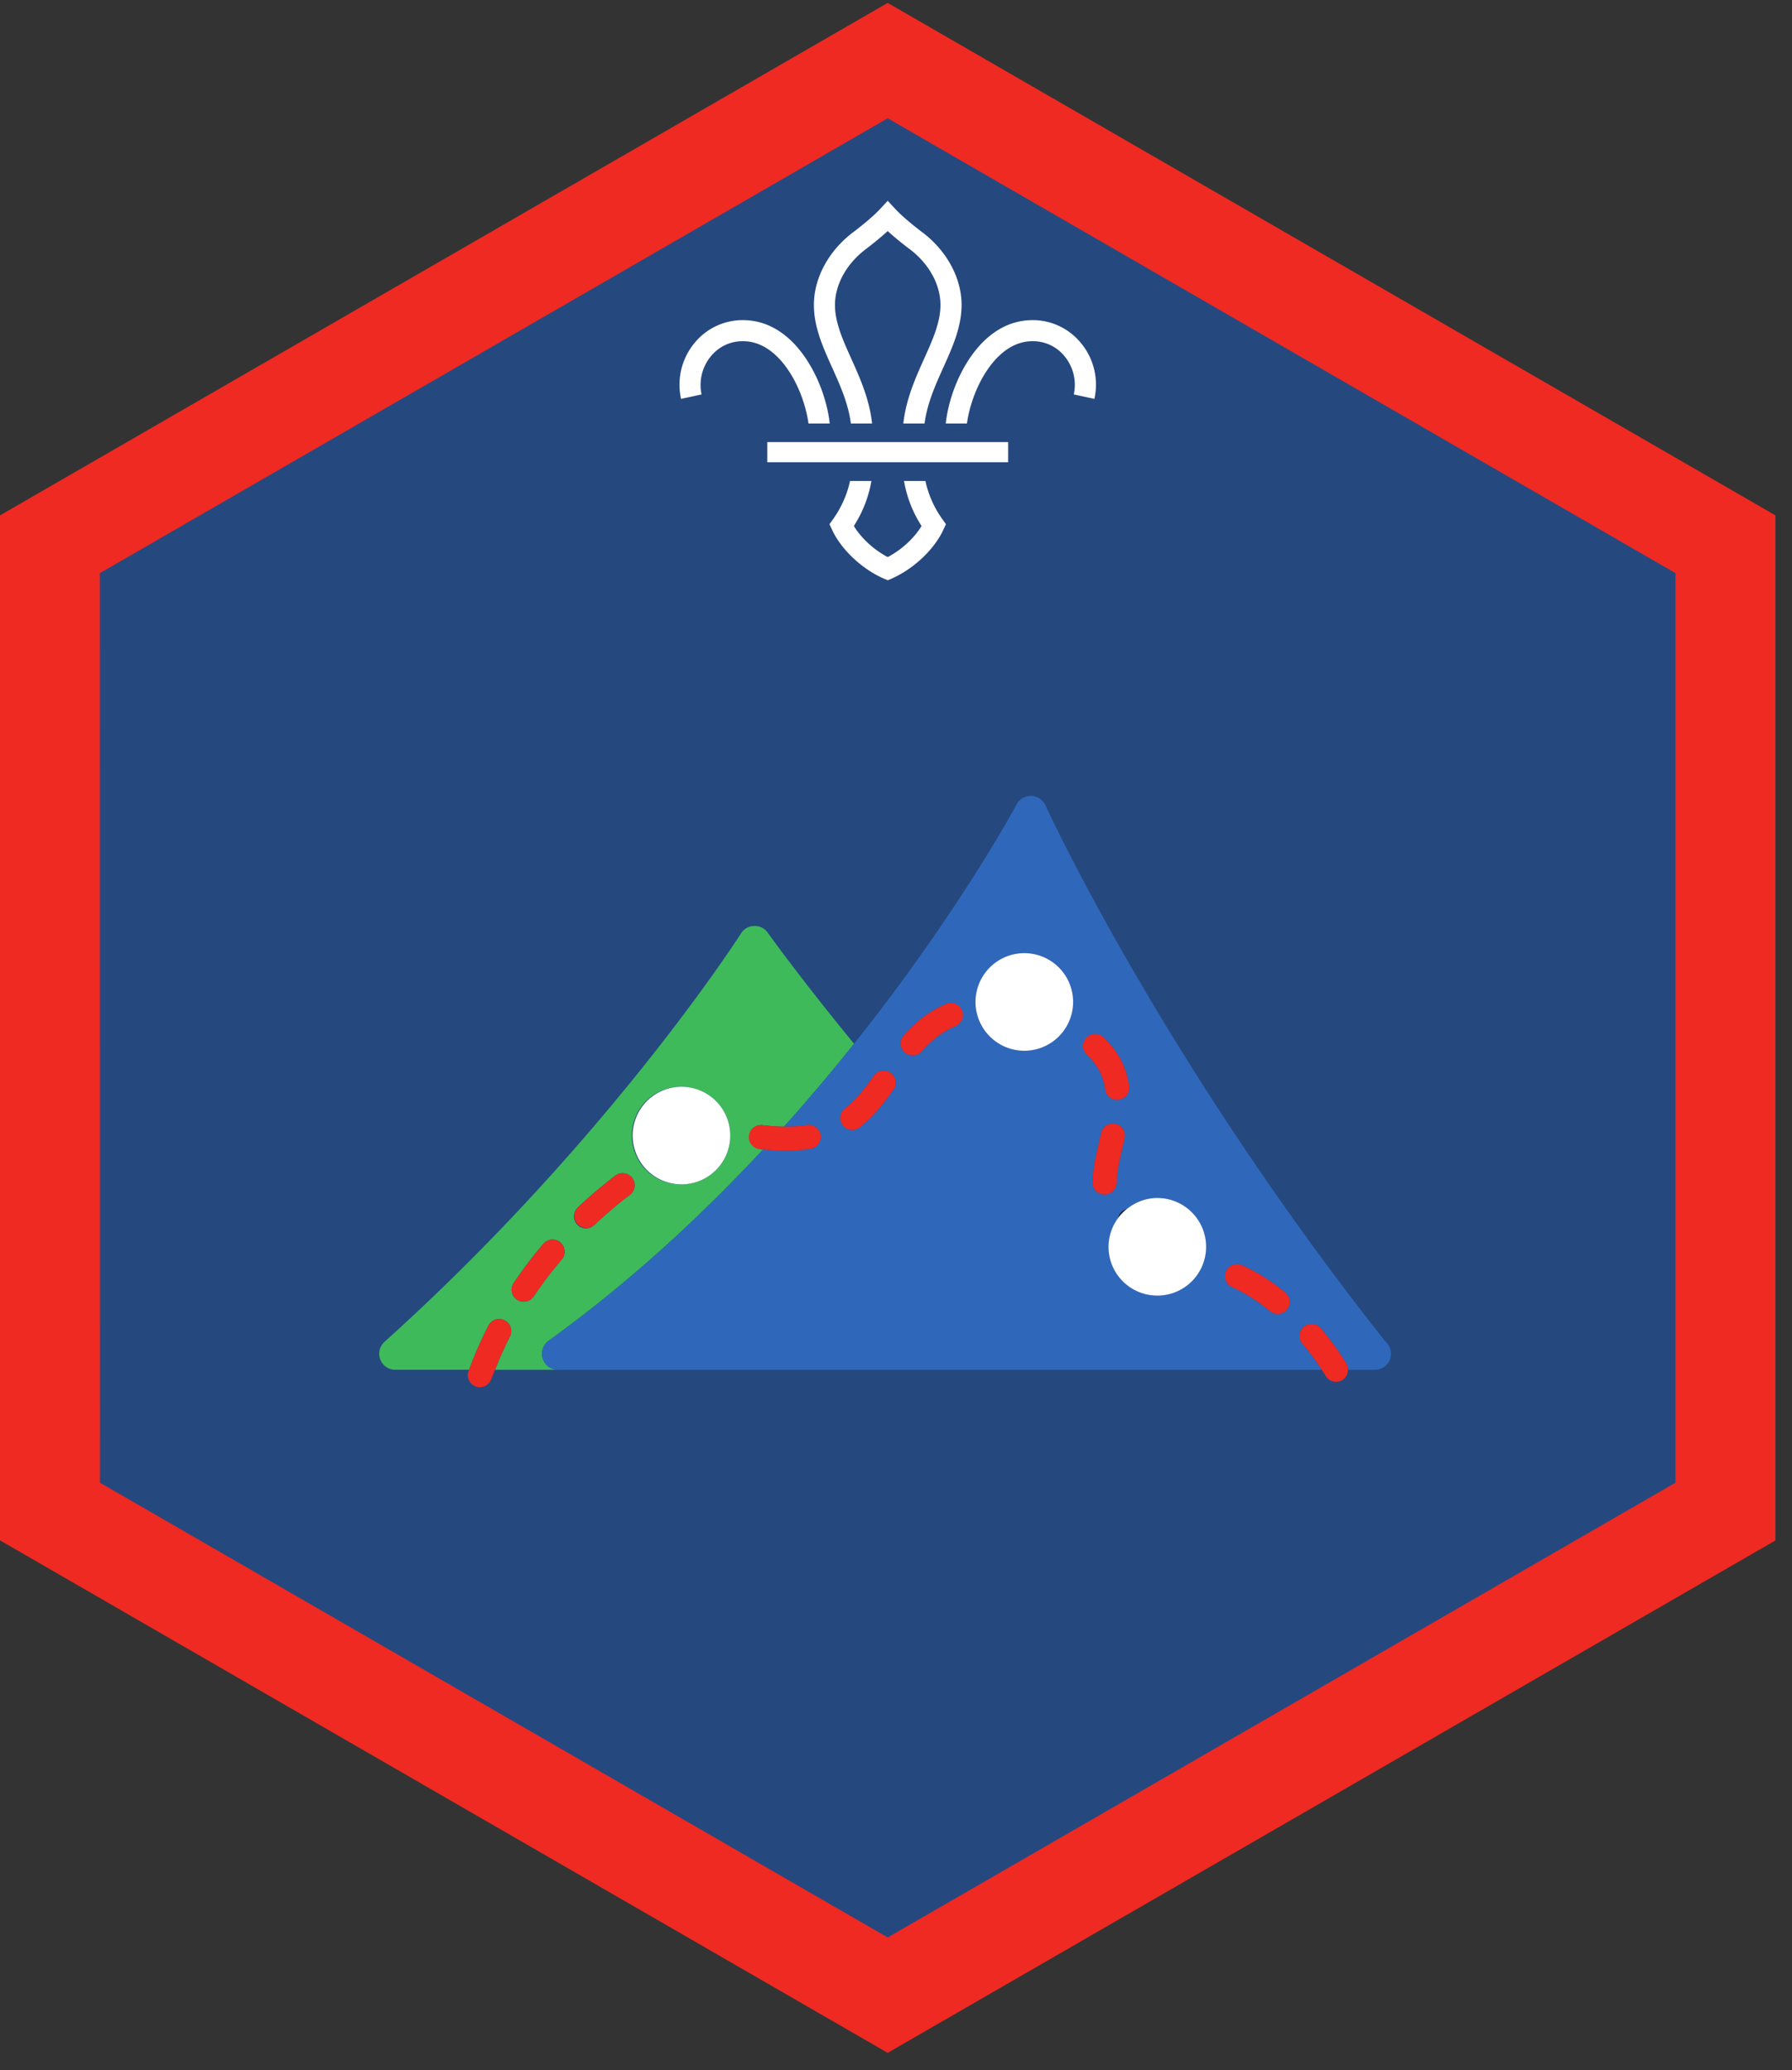
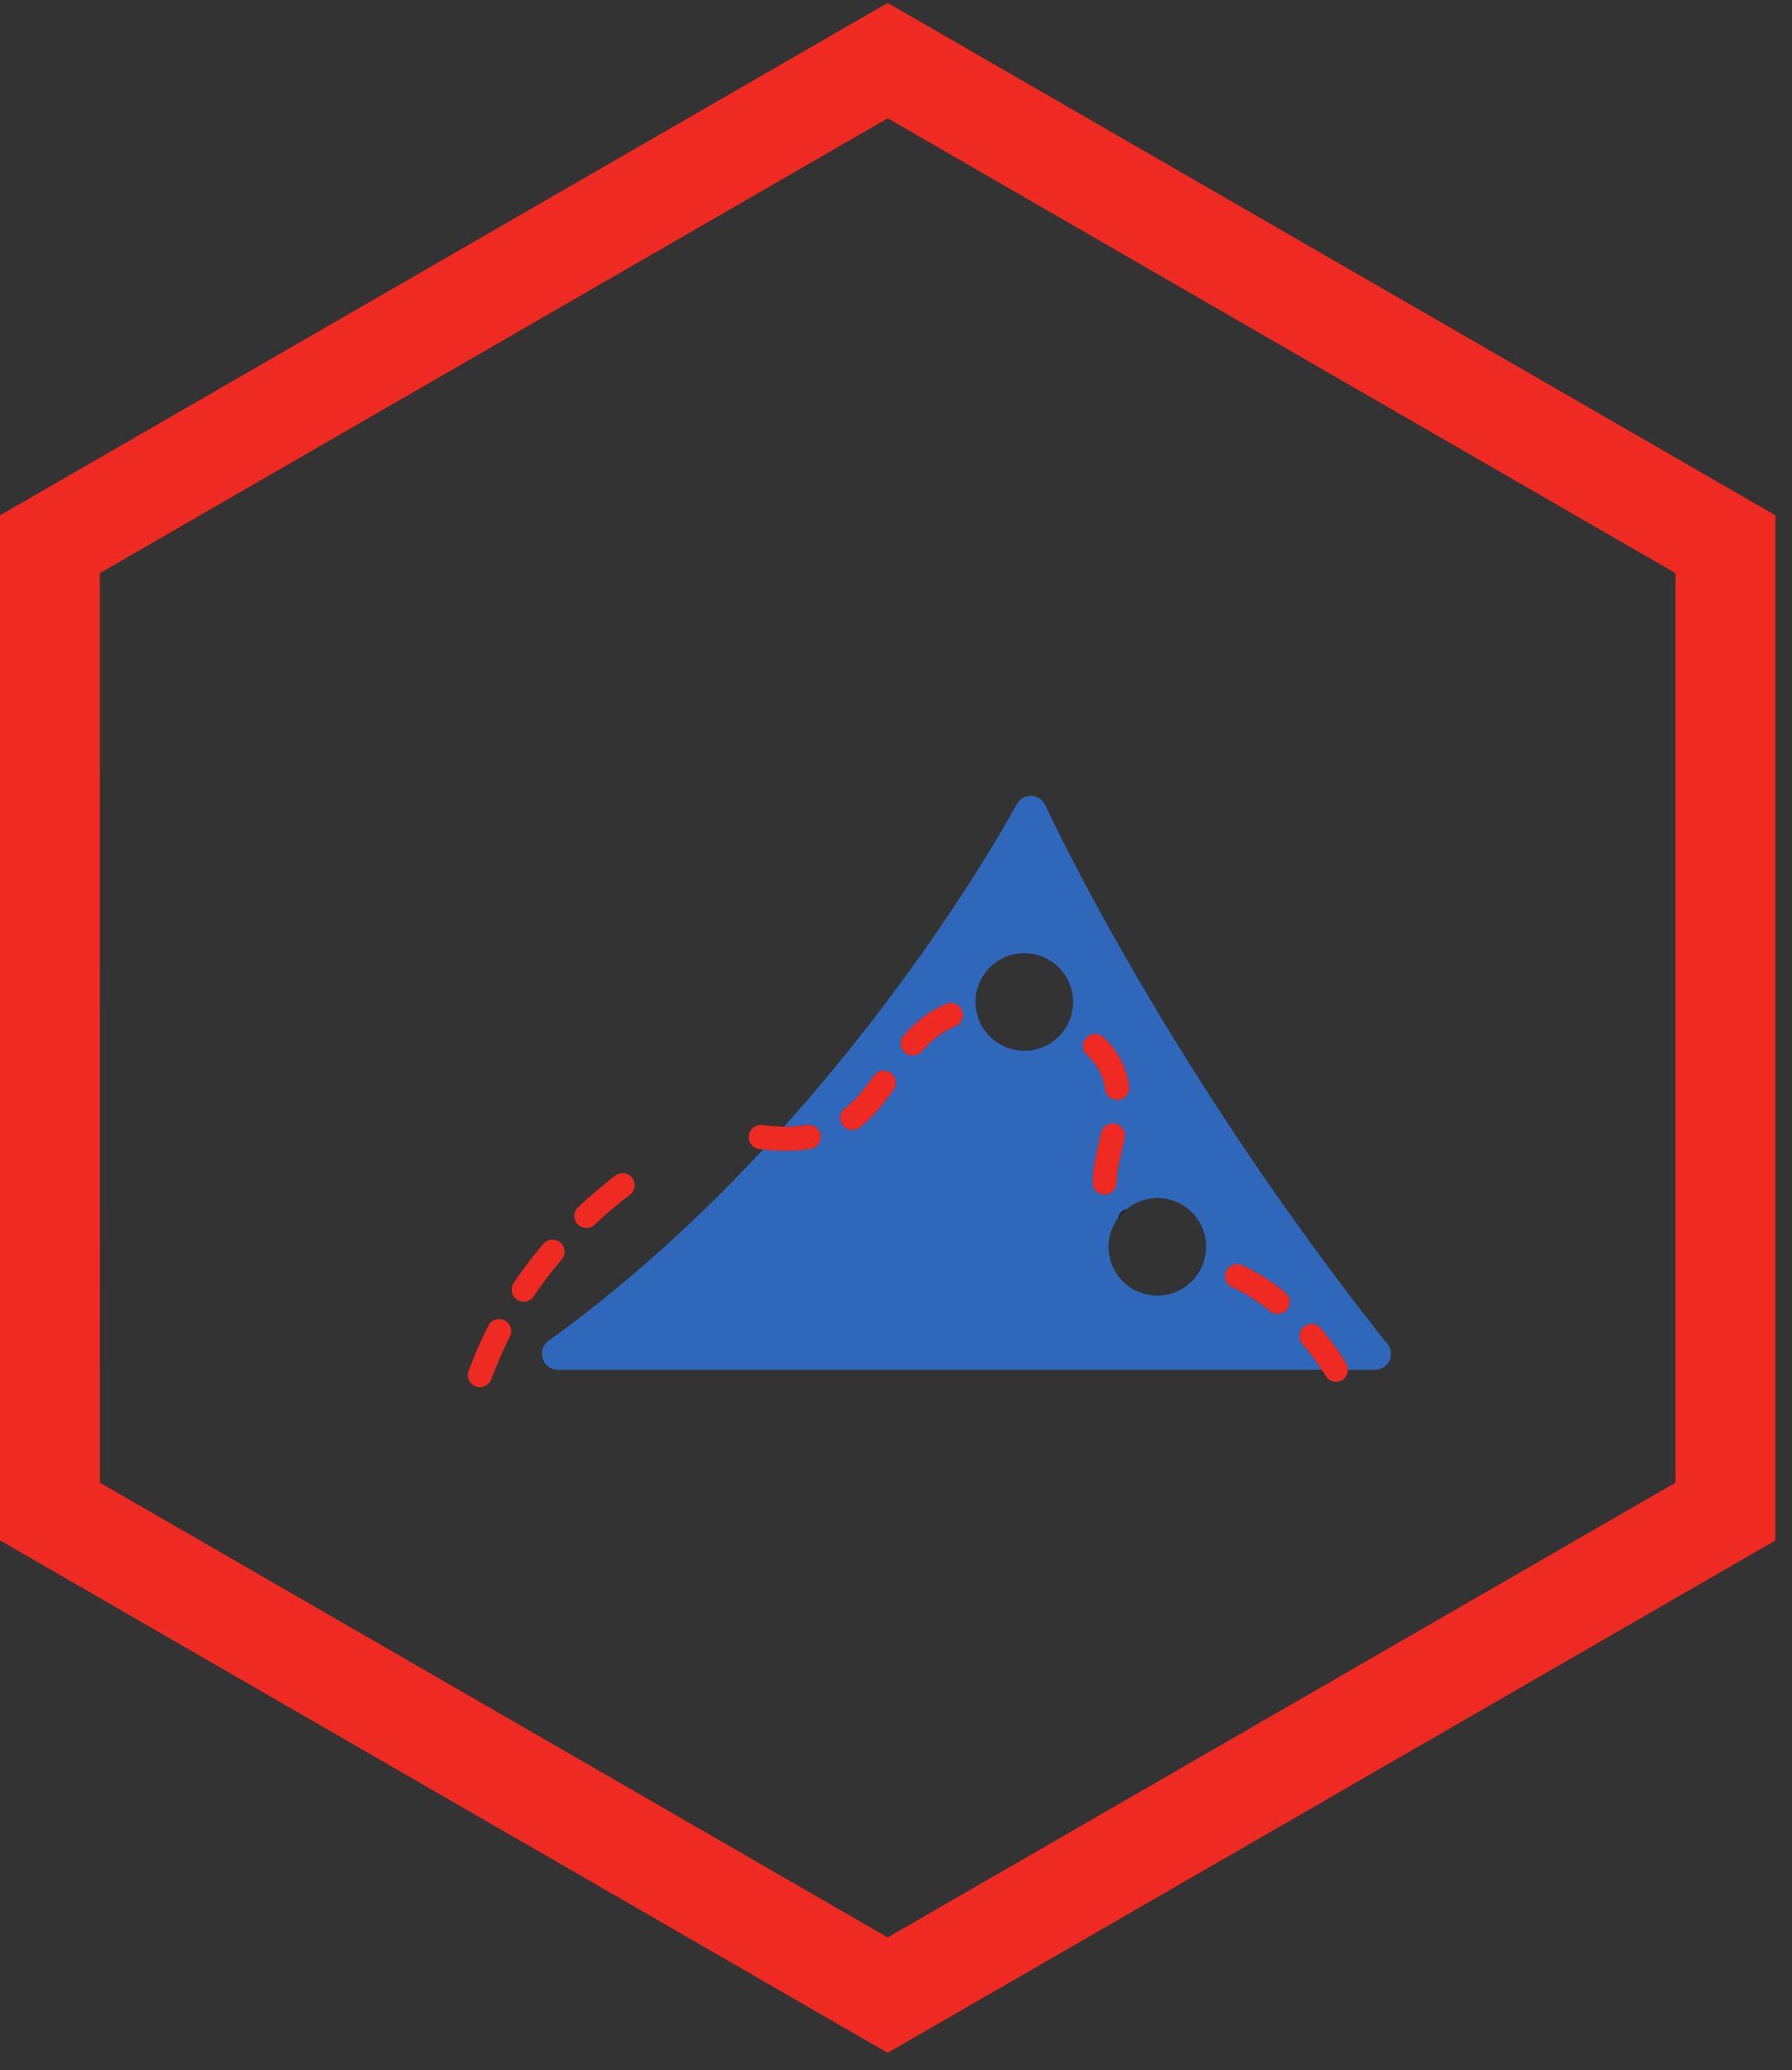
<svg xmlns="http://www.w3.org/2000/svg" height="158.667" viewBox="0 0 137.333 158.667" width="137.333">
  <rect x="0" y="0" width="137.333" height="158.667" fill="#333333" stroke="none" />
-   <path d="M68.03 152.91L3.829 115.843V41.707L68.031 4.644l64.204 37.063v74.136L68.03 152.91" fill="#25487f" />
  <path d="M68.027.223L0 39.498v78.558l68.027 39.276h.004l68.032-39.27V39.497L68.03.223zM7.66 113.635l-.005-69.71L68.031 9.067l60.37 34.858v69.71l-60.37 34.853-60.37-34.853" fill="#ee2a22" />
-   <path d="M52.224 90.77a3.74 3.74 0 1 1 0-7.479 3.736 3.736 0 0 1 3.74 3.734 3.74 3.74 0 0 1-3.74 3.744zm-3.948.802c-.937.708-1.86 1.49-2.74 2.323a.923.923 0 0 1-.63.254.924.924 0 0 1-.635-1.593 35.397 35.397 0 0 1 2.89-2.459.923.923 0 0 1 1.292.183.922.922 0 0 1-.177 1.292zm-5.208 4.932a31.756 31.756 0 0 0-2.166 2.855.924.924 0 0 1-1.533-1.032 34.515 34.515 0 0 1 2.292-3.022.925.925 0 0 1 1.407 1.2zm-1.47 7.63a1.228 1.228 0 0 1 .454-1.38c6.213-4.48 11.719-9.594 16.432-14.662-.099-.01-.192-.015-.296-.03a.925.925 0 0 1 .233-1.833c.59.076 1.142.108 1.667.114a143.896 143.896 0 0 0 5.365-6.35c-4.057-4.937-6.562-8.432-6.62-8.516a1.202 1.202 0 0 0-1.036-.509 1.196 1.196 0 0 0-1.005.567c-.099.157-10.141 15.833-27.323 31.302a1.23 1.23 0 0 0 .828 2.145h5.65a30.302 30.302 0 0 1 1.49-3.39.917.917 0 0 1 1.24-.396c.454.23.63.792.402 1.24a28.181 28.181 0 0 0-1.142 2.547h4.834a1.23 1.23 0 0 1-1.173-.848" fill="#3eba5a" />
  <path d="M84.953 95.556c0-.839.287-1.604.755-2.23.01-.057.016-.12.041-.177a.9.9 0 0 1 .6-.484 3.717 3.717 0 0 1 2.344-.849 3.74 3.74 0 1 1-3.74 3.74zm1.235-8.323l-.157.692c-.228.98-.447 1.896-.447 2.667 0 .505-.401.953-.907.959h-.016c-.5 0-.906-.365-.92-.865 0-1.072.238-2.094.494-3.182l.15-.672a.923.923 0 1 1 1.803.402zm-.453-2.942c-.042.005-.079.01-.12.01a.927.927 0 0 1-.918-.803c-.134-1.03-.593-1.895-1.394-2.65a.923.923 0 1 1 1.266-1.344c1.124 1.057 1.764 2.287 1.962 3.75a.93.93 0 0 1-.796 1.037zM67 82.405a.925.925 0 0 1 1.51 1.063c-.724 1.025-1.546 2.093-2.63 2.942a.92.92 0 0 1-.568.198.925.925 0 0 1-.567-1.65c.843-.662 1.515-1.495 2.255-2.553zm7.76-5.614a3.74 3.74 0 1 1 7.48 0 3.74 3.74 0 0 1-7.48 0zm-5.505 2.568c1-1.126 2.031-1.896 3.255-2.418a.923.923 0 0 1 .725 1.697c-.964.413-1.787 1.027-2.599 1.945a.92.92 0 0 1-1.303.077.922.922 0 0 1-.078-1.301zm29.37 21.004a.928.928 0 0 1-.713.339.926.926 0 0 1-.59-.214c-.953-.786-1.926-1.405-2.895-1.839-.468-.202-.678-.749-.468-1.213a.918.918 0 0 1 1.218-.468c1.12.495 2.24 1.203 3.323 2.099.39.323.448.905.125 1.296zm7.558 2.469c-17.13-21.64-25.98-40.922-26.068-41.115a1.233 1.233 0 0 0-1.084-.719c-.484.011-.906.24-1.124.657-.074.14-4.464 8.322-12.454 18.338a143.896 143.896 0 0 1-5.365 6.35 9.57 9.57 0 0 0 1.73-.12.925.925 0 0 1 1.067.754c.088.5-.249.98-.754 1.063-.595.104-1.246.156-1.923.156-.541 0-1.12-.041-1.724-.104-4.713 5.068-10.219 10.183-16.432 14.661a1.228 1.228 0 0 0 .719 2.23H101.297a20.671 20.671 0 0 0-1.49-2 .924.924 0 0 1 .114-1.302.92.92 0 0 1 1.303.12c1.24 1.474 1.937 2.67 1.964 2.719.083.145.11.307.11.463h2.066c.683 0 1.234-.552 1.234-1.23 0-.37-.16-.697-.415-.921" fill="#2f68bb" />
  <path d="M47.161 90.097a35.397 35.397 0 0 0-2.89 2.46.922.922 0 0 0 1.265 1.338 32.516 32.516 0 0 1 2.74-2.323.922.922 0 0 0 .177-1.292.923.923 0 0 0-1.292-.183M41.661 95.305a34.515 34.515 0 0 0-2.292 3.022.922.922 0 0 0 .767 1.437c.296 0 .583-.14.766-.405.655-.98 1.39-1.94 2.166-2.855a.925.925 0 0 0-1.407-1.199M39.079 102.436a.925.925 0 0 0-.402-1.24.917.917 0 0 0-1.24.396 30.302 30.302 0 0 0-1.49 3.39c-.01.033-.026.063-.04.095a.922.922 0 0 0 .552 1.182.918.918 0 0 0 1.181-.547c.095-.244.199-.484.297-.73.339-.858.714-1.713 1.142-2.546M57.39 87.03a.919.919 0 0 0 .798 1.031c.104.016.197.022.296.031.604.063 1.183.104 1.724.104.677 0 1.328-.052 1.923-.156a.917.917 0 0 0 .754-1.063.925.925 0 0 0-1.068-.754 9.57 9.57 0 0 1-1.729.12 13.815 13.815 0 0 1-1.667-.115.925.925 0 0 0-1.03.801M70.636 80.583c.812-.918 1.635-1.532 2.599-1.944a.923.923 0 0 0-.725-1.698c-1.224.522-2.255 1.292-3.255 2.418a.922.922 0 0 0 .078 1.3.92.92 0 0 0 1.303-.077M64.745 84.957a.925.925 0 0 0 .567 1.65.92.92 0 0 0 .568-.197c1.084-.849 1.906-1.917 2.63-2.942A.925.925 0 0 0 67 82.405c-.74 1.058-1.412 1.89-2.255 2.552" fill="#ee2a22" />
  <path d="M86.35 92.665a.9.9 0 0 0-.6.484c-.026.058-.031.12-.042.178.183-.25.401-.468.641-.662" fill="#151f2f" />
  <path d="M84.385 86.832l-.15.672c-.256 1.088-.495 2.11-.495 3.182.015.5.421.865.921.865h.016c.506-.006.907-.454.907-.959 0-.77.219-1.687.447-2.667l.157-.692a.923.923 0 0 0-1.803-.401M86.53 83.253c-.197-1.462-.837-2.692-1.962-3.749a.923.923 0 1 0-1.265 1.344c.801.755 1.26 1.62 1.394 2.65a.927.927 0 0 0 .918.804c.041 0 .078-.006.12-.011a.93.93 0 0 0 .796-1.038M93.959 97.436c-.21.464 0 1.01.468 1.213.969.434 1.942 1.053 2.896 1.839.172.141.38.214.589.214a.923.923 0 0 0 .588-1.635c-1.084-.896-2.203-1.604-3.323-2.099a.918.918 0 0 0-1.218.468M103.188 104.52c-.027-.048-.724-1.245-1.964-2.718a.92.92 0 0 0-1.303-.12.924.924 0 0 0-.114 1.3 20.671 20.671 0 0 1 1.49 2c.187.287.291.465.296.465.172.297.48.458.798.458a.896.896 0 0 0 .464-.125.907.907 0 0 0 .442-.797.924.924 0 0 0-.109-.463" fill="#ee2a22" />
-   <path d="M82.24 76.79a3.74 3.74 0 1 0-7.48.001 3.74 3.74 0 0 0 7.48 0M52.224 83.29a3.74 3.74 0 1 0 3.74 3.735 3.736 3.736 0 0 0-3.74-3.734M92.432 95.556a3.74 3.74 0 0 0-3.739-3.74c-.89 0-1.698.328-2.344.85-.24.193-.458.411-.641.66a3.706 3.706 0 0 0-.755 2.23 3.737 3.737 0 0 0 3.74 3.74 3.736 3.736 0 0 0 3.739-3.74M60.479 28.472c.89 1.365 1.338 2.928 1.48 3.985h1.629c-.14-1.297-.661-3.193-1.755-4.87-1.302-1.995-2.994-3.052-4.901-3.052h-.01a4.764 4.764 0 0 0-3.729 1.792 5.025 5.025 0 0 0-1 4.245l1.572-.344a3.47 3.47 0 0 1 .683-2.885c.62-.771 1.5-1.194 2.473-1.194h.01c1.684 0 2.861 1.267 3.548 2.323M72.219 39.79a7.866 7.866 0 0 1-1.298-2.931h-1.64a9.155 9.155 0 0 0 1.344 3.451c-.552.929-1.546 1.84-2.594 2.386v-.004.004c-1.047-.547-2.041-1.457-2.594-2.386a9.247 9.247 0 0 0 1.344-3.451h-1.64c-.204 1.004-.668 2.051-1.297 2.932l-.276.38.197.426c.683 1.495 2.266 2.995 3.938 3.735l.328.14h.005l.324-.14c1.67-.74 3.255-2.24 3.937-3.735l.198-.426-.276-.38M75.584 28.472c-.89 1.365-1.339 2.928-1.48 3.985H72.48c.136-1.297.657-3.193 1.75-4.87 1.302-1.995 3-3.052 4.902-3.052h.01c1.452 0 2.812.652 3.728 1.792a4.994 4.994 0 0 1 1 4.245l-1.577-.344a3.447 3.447 0 0 0-.677-2.885 3.117 3.117 0 0 0-2.475-1.194h-.004c-1.688 0-2.865 1.267-3.552 2.323M65.208 32.457h1.625c-.202-1.874-.937-3.505-1.588-4.953-.652-1.443-1.266-2.808-1.255-4.161.015-1.568.906-3.156 2.385-4.266.256-.193.994-.761 1.656-1.37.662.609 1.4 1.177 1.662 1.37 1.479 1.11 2.37 2.698 2.38 4.266.01 1.353-.604 2.718-1.256 4.161-.65 1.448-1.385 3.079-1.588 4.953h1.626c.202-1.547.828-2.937 1.437-4.286.724-1.61 1.405-3.131 1.401-4.844-.021-2.063-1.157-4.135-3.032-5.542-.224-.166-1.375-1.046-2.041-1.76l-.59-.636-.587.636c-.667.714-1.818 1.594-2.041 1.76-1.875 1.407-3.011 3.479-3.027 5.542-.011 1.713.672 3.234 1.396 4.844.61 1.349 1.234 2.74 1.437 4.286M58.803 35.43H77.26v-1.546H58.803z" fill="#fff" />
</svg>